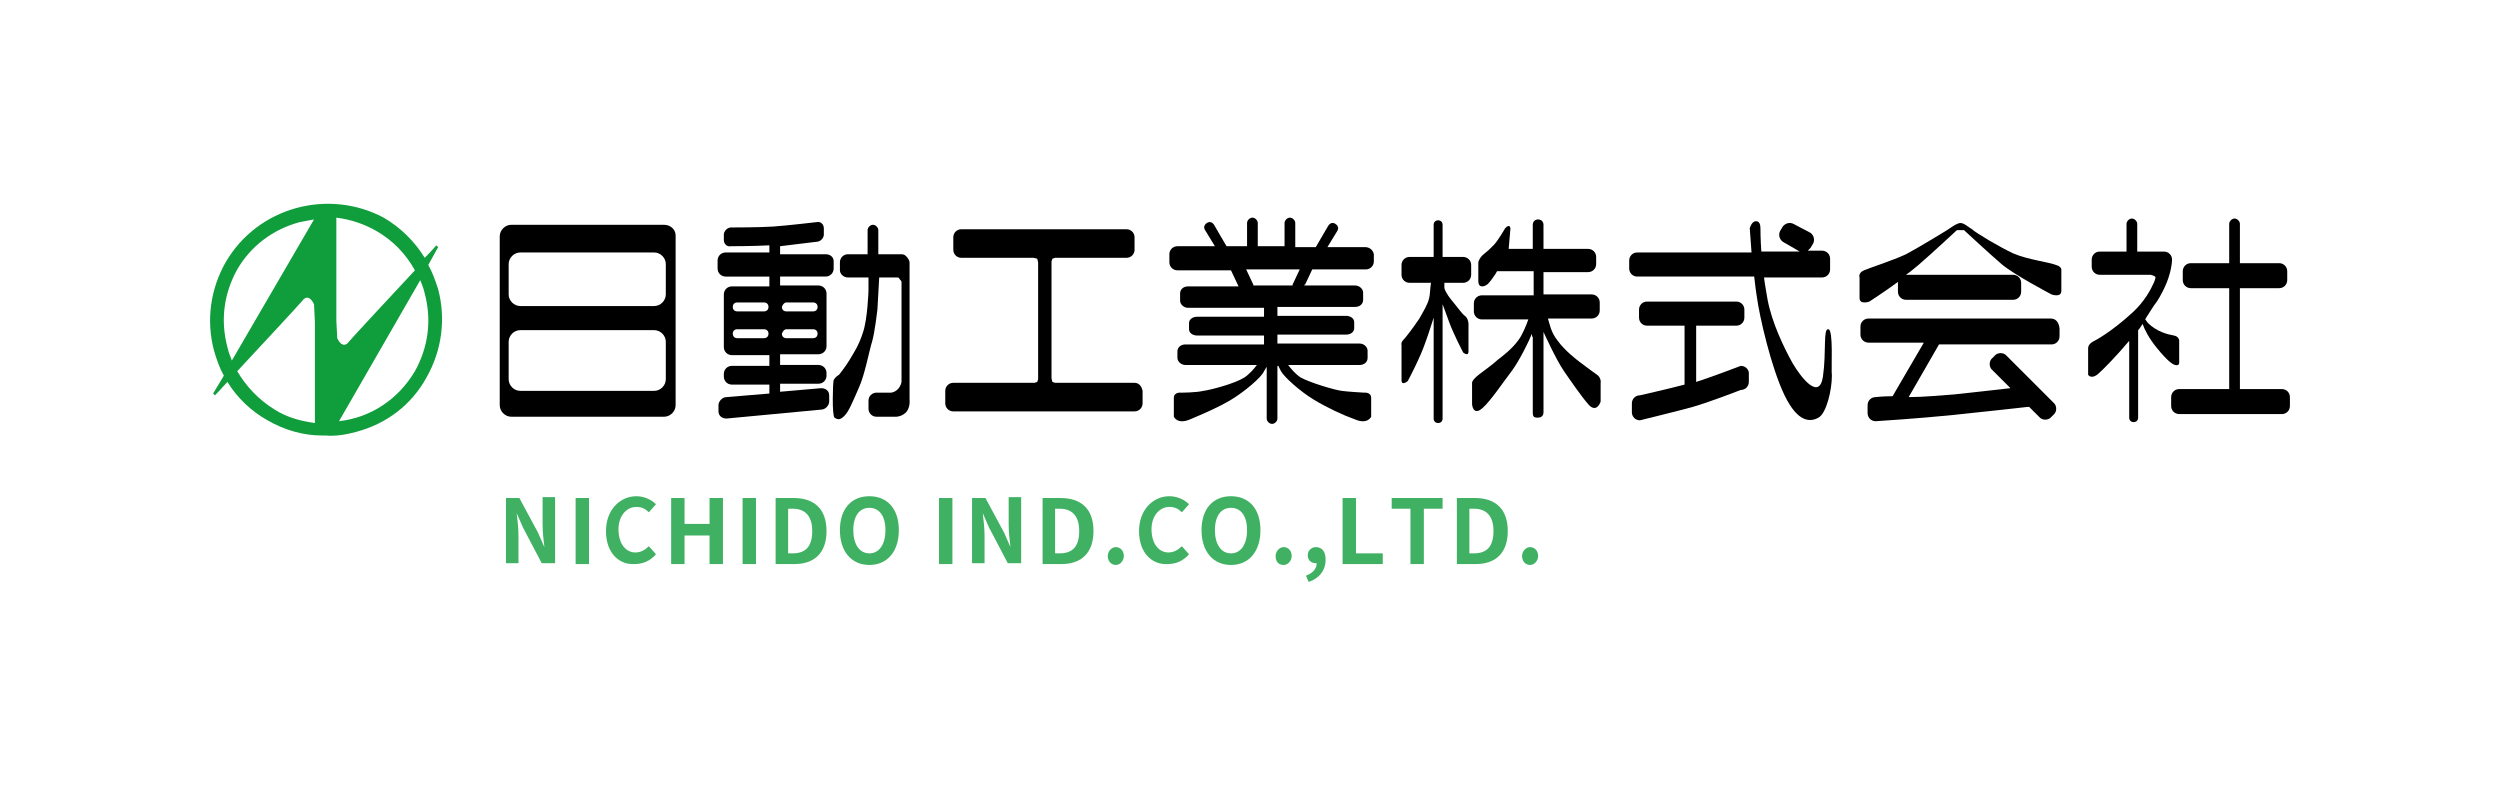
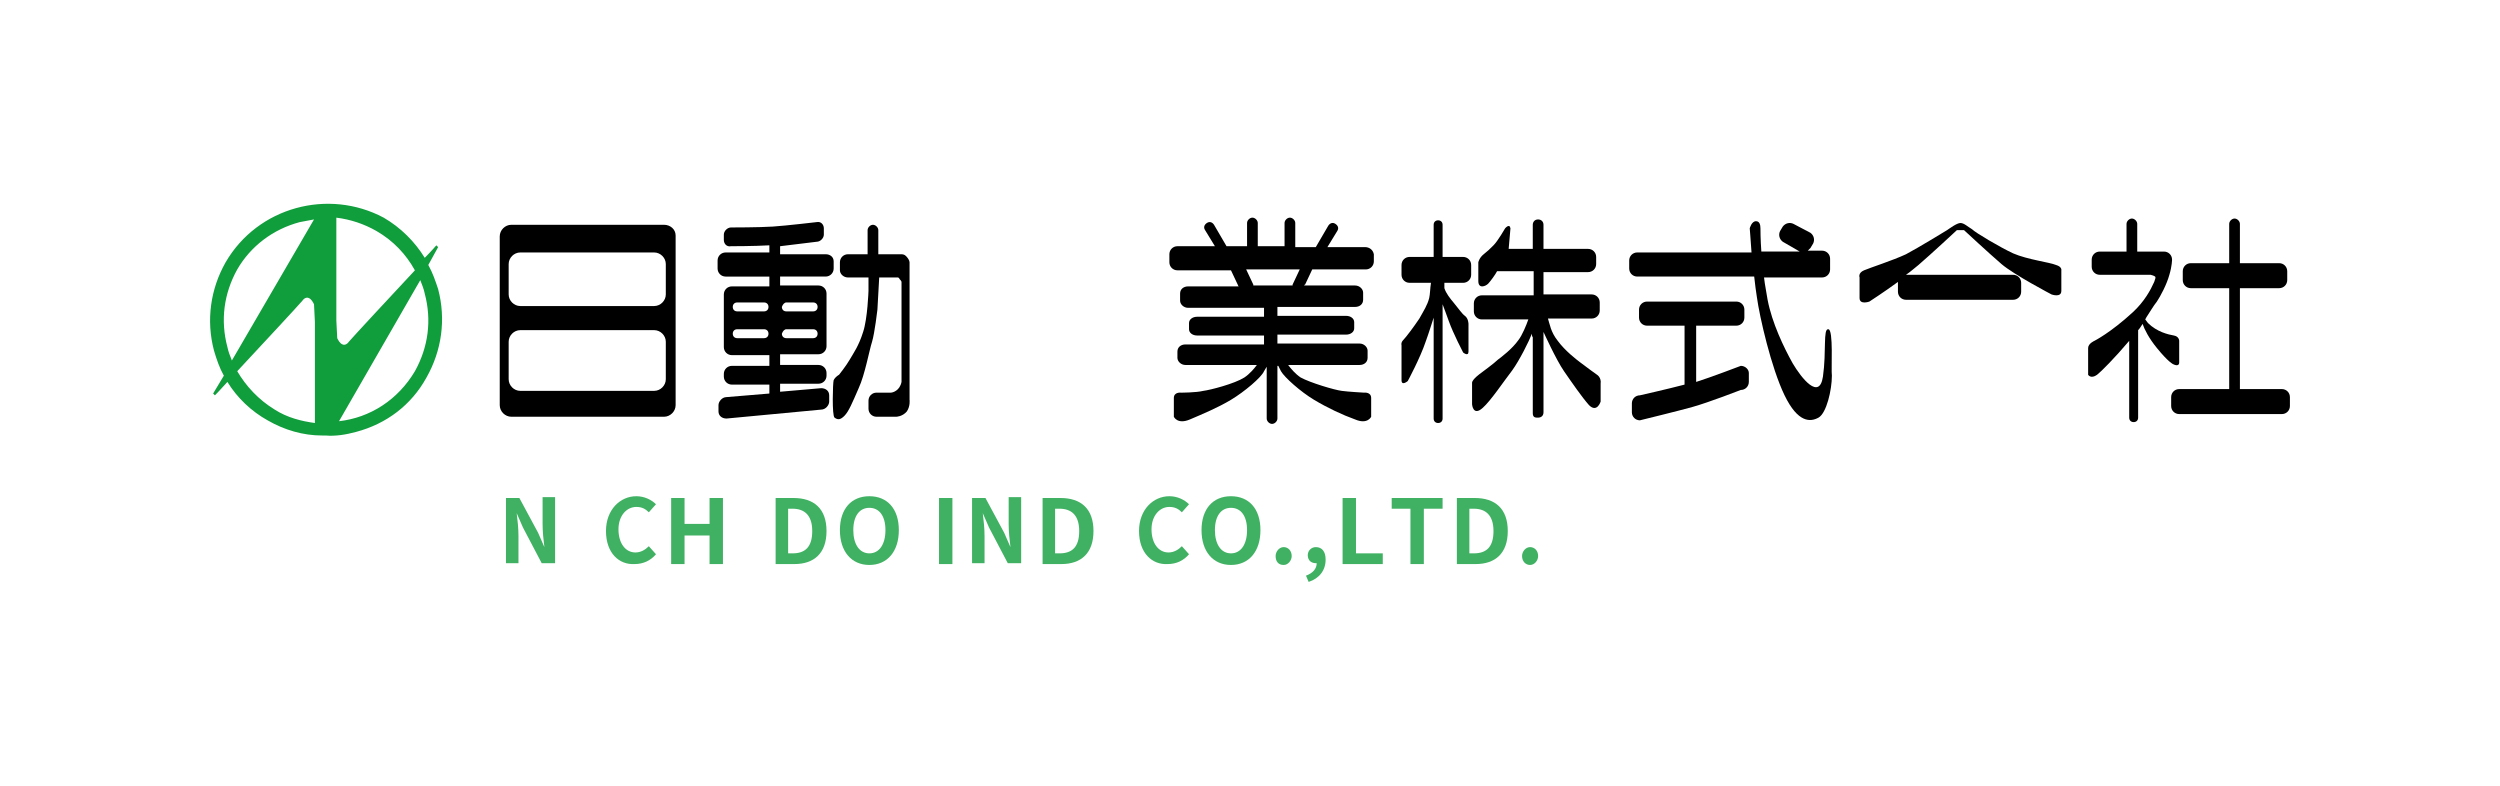
<svg xmlns="http://www.w3.org/2000/svg" width="280" height="88" viewBox="0 0 280 88">
  <defs>
    <style>.cls-1{fill:#fff;}.cls-2{fill:#40b163;}.cls-3{fill:#109d3c;}.cls-3,.cls-4{fill-rule:evenodd;}</style>
  </defs>
  <g id="background">
    <rect class="cls-1" width="280" height="88" />
  </g>
  <g id="_レイヤー_1">
    <g>
      <path class="cls-3" d="M39.87,48.376c3.4-.9,6.2-3,7.9-6.1,1.7-3,2.2-6.5,1.3-9.9-.3-.9-.6-1.8-1.1-2.7l1.1-2-.2-.2s-.5,.6-1.3,1.4c-1.1-1.8-2.7-3.4-4.6-4.5-6.2-3.3-14.1-1.2-17.7,5-1.7,3-2.2,6.5-1.3,9.9,.3,1,.6,1.9,1.1,2.8l-1.2,2,.2,.2s.6-.6,1.4-1.5c1.1,1.8,2.7,3.3,4.5,4.3,1.9,1.1,4,1.7,6.1,1.7h.4c1.1,.1,2.3-.1,3.4-.4m7.7-15.5c.8,3,.4,6-1.1,8.7-1.9,3.2-5,5.2-8.5,5.6l9.1-15.8c.2,.5,.4,1,.5,1.5m-1.1-2.6c-2.7,2.9-6.8,7.3-7.4,8-.2,.3-.5,.4-.7,.3-.3-.1-.5-.5-.6-.7,0-.2-.1-2-.1-2v-11.5c1.6,.2,3.1,.7,4.5,1.5,1.9,1.1,3.3,2.6,4.3,4.4m-21,8.6c-.8-3-.4-6,1.1-8.7,1.5-2.6,4-4.5,7-5.3,.5-.1,1.1-.2,1.6-.3l-9.2,15.8c-.2-.5-.4-1-.5-1.5m1.1,2.7c2.7-2.9,6.7-7.2,7.3-7.9,.2-.3,.5-.4,.7-.3,.3,.1,.5,.5,.6,.7,0,.2,.1,2,.1,2v11.3c-1.5-.2-3.1-.6-4.5-1.5-1.8-1.1-3.2-2.6-4.2-4.3Z" />
      <path class="cls-4" d="M74.37,25.176h-17.1c-.7,0-1.3,.6-1.3,1.3v18.9c0,.7,.6,1.3,1.3,1.3h17.1c.7,0,1.3-.6,1.3-1.3V26.376c0-.7-.6-1.2-1.3-1.2m.2,17.3c0,.7-.6,1.3-1.3,1.3h-15c-.7,0-1.3-.6-1.3-1.3v-4.2c0-.7,.6-1.3,1.3-1.3h15c.7,0,1.3,.6,1.3,1.3v4.2Zm0-9.5c0,.7-.6,1.3-1.3,1.3h-15c-.7,0-1.3-.6-1.3-1.3v-3.4c0-.7,.6-1.3,1.3-1.3h15c.7,0,1.3,.6,1.3,1.3v3.4Z" />
      <path class="cls-4" d="M92.47,28.476h-5.1v-.9c1.6-.2,4.1-.5,4.1-.5,.4,0,.8-.4,.8-.8v-.7c0-.4-.3-.8-.8-.7,0,0-3.4,.4-4.9,.5s-4.7,.1-4.7,.1c-.4,0-.8,.4-.8,.8v.6c0,.4,.3,.8,.8,.7,0,0,2.6,0,4.3-.1v.8h-4.9c-.5,0-.9,.4-.9,.9v.9c0,.5,.4,.9,.9,.9h4.9v1.1h-4.2c-.5,0-.9,.4-.9,.9v5.9c0,.5,.4,.9,.9,.9h4.2v1.2h-4.2c-.5,0-.9,.4-.9,.9v.3c0,.5,.4,.9,.9,.9h4.2v1l-4.8,.4c-.5,0-.9,.5-.9,.9v.7c0,.5,.4,.8,.9,.8l10.6-1c.5,0,.9-.5,.9-.9v-.7c0-.5-.4-.8-.9-.8l-4.6,.4v-.9h4.3c.5,0,.9-.4,.9-.9v-.3c0-.5-.4-.9-.9-.9h-4.3v-1.2h4.3c.5,0,.9-.4,.9-.9v-5.9c0-.5-.4-.9-.9-.9h-4.3v-1h5.1c.5,0,.9-.4,.9-.9v-.8c0-.5-.4-.8-.9-.8m-6.9,9.4h-3c-.3,0-.5-.2-.5-.5s.2-.5,.5-.5h3c.3,0,.5,.2,.5,.5s-.2,.5-.5,.5m0-3h-3c-.3,0-.5-.2-.5-.5s.2-.5,.5-.5h3c.3,0,.5,.2,.5,.5s-.2,.5-.5,.5m2.5-1h3c.3,0,.5,.2,.5,.5s-.2,.5-.5,.5h-3c-.3,0-.5-.2-.5-.5,.1-.3,.3-.5,.5-.5m0,3h3c.3,0,.5,.2,.5,.5s-.2,.5-.5,.5h-3c-.3,0-.5-.2-.5-.5,.1-.3,.3-.5,.5-.5Z" />
      <path class="cls-4" d="M101.87,44.776v-15.4c0-.2-.2-.5-.4-.7s-.4-.2-.6-.2h-2.5v-2.7c0-.3-.3-.6-.6-.6s-.6,.3-.6,.6v2.7h-2.2c-.5,0-.9,.4-.9,.9v.9c0,.4,.4,.8,.9,.8h2.3v1.5s-.1,3.1-.6,4.6c-.5,1.6-1.1,2.4-1.5,3.1s-1.2,1.7-1.2,1.7c0,0-.4,.2-.6,.6-.1,.3-.2,4,.1,4.2,.4,.3,.7,.2,1.1-.2,.5-.5,.9-1.5,1.6-3.1,.7-1.5,1.2-4.3,1.5-5.2,.3-1,.6-3.6,.6-3.6l.2-3.6h2.1s.1,0,.2,.2c.2,.2,.2,.3,.2,.3v11.2c-.2,1-1,1.2-1.2,1.2h-1.6c-.5,0-.9,.4-.9,.9v.9c0,.5,.4,.9,.9,.9h2.2s.7,0,1.2-.6c.4-.6,.3-1.3,.3-1.3Z" />
-       <path class="cls-4" d="M127.07,42.876h-8.9l-.3-.1-.1-.4v-13.1l.1-.3,.3-.1h8c.5,0,.9-.4,.9-.9v-1.4c0-.5-.4-.9-.9-.9h-18.5c-.5,0-.9,.4-.9,.9v1.4c0,.5,.4,.9,.9,.9h8.1l.4,.1,.1,.4v13.1l-.1,.3-.3,.1h-9.1c-.5,0-.9,.4-.9,.9v1.4c0,.5,.4,.9,.9,.9h20.3c.5,0,.9-.4,.9-.9v-1.4c-.1-.5-.4-.9-.9-.9Z" />
      <path class="cls-4" d="M152.87,27.676h-4.2l1.1-1.8c.2-.3,.1-.6-.2-.8s-.6-.1-.8,.2l-1.4,2.4h-2.3v-2.7c0-.3-.3-.6-.6-.6s-.6,.3-.6,.6v2.6h-3v-2.6c0-.3-.3-.6-.6-.6s-.6,.3-.6,.6v2.6h-2.3l-1.4-2.4c-.2-.3-.5-.4-.8-.2s-.4,.5-.2,.8l1.1,1.8h-4.2c-.5,0-.9,.4-.9,.9v.9c0,.5,.4,.9,.9,.9h6l.8,1.7s0,.1,.1,.1h-5.7c-.5,0-.9,.3-.9,.8v.8c0,.4,.4,.8,.9,.8h8.5v1h-7.5c-.5,0-.9,.3-.9,.7v.7c0,.4,.4,.7,.9,.7h7.5v1h-8.8c-.5,0-.9,.3-.9,.8v.7c0,.4,.4,.8,.9,.8h8c-.3,.4-.8,1-1.4,1.4-1.1,.7-3.8,1.4-4.6,1.5-.8,.2-2.5,.2-2.5,.2,0,0-.8-.1-.8,.6v2.1s.4,.9,1.8,.3,3.1-1.3,4.6-2.2,3.4-2.5,3.7-3.2c.1-.2,.2-.3,.3-.5v5.8c0,.3,.3,.6,.6,.6s.6-.3,.6-.6v-5.9h.1c.1,.2,.2,.4,.3,.6,.4,.7,2.2,2.3,3.7,3.2s3.2,1.7,4.6,2.2c1.4,.6,1.8-.3,1.8-.3v-2.1c0-.7-.8-.6-.8-.6,0,0-1.8-.1-2.5-.2-.8-.1-3.5-.9-4.6-1.5-.6-.4-1.1-1-1.4-1.4h8c.5,0,.9-.3,.9-.8v-.8c0-.4-.4-.8-.9-.8h-9.2v-1h7.7c.5,0,.9-.3,.9-.7v-.7c0-.4-.4-.7-.9-.7h-7.7v-1h8.7c.5,0,.9-.3,.9-.8v-.8c0-.4-.4-.8-.9-.8h-5.7s0-.1,.1-.1l.8-1.7h6c.5,0,.9-.4,.9-.9v-.8c-.1-.5-.5-.8-1-.8m-12.5,4.3v-.1l-.8-1.7h6l-.8,1.7v.1h-4.4Z" />
      <path class="cls-4" d="M163.87,28.776h-2.3v-3.6c0-.3-.2-.5-.5-.5s-.5,.2-.5,.5v3.6h-2.7c-.5,0-.9,.4-.9,.9v1.1c0,.5,.4,.9,.9,.9h2.4c-.1,.6-.1,1.3-.2,1.7-.2,.8-.6,1.4-1.1,2.3-.6,.9-1.5,2.1-1.8,2.4s-.2,.6-.2,.6v3.9c0,.7,.7,.1,.7,.1,0,0,1.4-2.6,2-4.4,.4-1.1,.7-2.1,.9-2.7v11.3c0,.3,.2,.5,.5,.5s.5-.2,.5-.5v-12.8c.2,.5,.4,1.1,.7,1.9,.5,1.4,1.6,3.5,1.6,3.5,0,0,.6,.5,.6-.1v-3.1s0-.6-.4-.9c-.3-.2-.7-.8-1.2-1.4s-.9-1.1-1.1-1.7v-.6h2.1c.5,0,.9-.4,.9-.9v-1.1c0-.5-.4-.9-.9-.9Z" />
      <path class="cls-4" d="M178.87,41.976s-1.4-1-1.9-1.4c-.4-.3-1.7-1.3-2.5-2.4-.8-1-.9-1.9-1.1-2.5h4.9c.5,0,.9-.4,.9-.9v-.9c0-.5-.4-.9-.9-.9h-5.4v-2.5h5c.5,0,.9-.4,.9-.9v-.8c0-.5-.4-.9-.9-.9h-5v-2.7c0-.4-.3-.6-.6-.6-.4,0-.6,.3-.6,.6v2.7h-2.7l.2-2.3c-.1-.6-.6,0-.6,0,0,0-.8,1.4-1.3,1.9s-.6,.6-1.1,1-.6,.9-.6,.9v2.1c0,.9,.8,.6,1.1,.3,.2-.2,.8-1,1-1.4h4.1v2.7h-5.8c-.5,0-.9,.4-.9,.9v.9c0,.5,.4,.9,.9,.9h5.2c-.2,.6-.7,1.8-1.1,2.3-.7,1-1.9,1.9-2.3,2.2-.4,.4-1.9,1.5-1.9,1.5,0,0-1,.7-1,1.1v2.4s.1,1.4,1.2,.4c.9-.8,2.3-2.9,3.3-4.2,.8-1.1,1.9-3.3,2.2-4.1,0,.1,0,.3,.1,.4v8.5c0,.5,.3,.5,.6,.5,.2,0,.6-.1,.6-.6v-9s1.4,3.1,2.3,4.4,2,2.9,2.8,3.8c.9,.9,1.3-.4,1.3-.4v-2c.1-.7-.4-1-.4-1Z" />
      <path class="cls-4" d="M204.77,36.876c-.6-.1-.2,2.5-.6,5.3-.4,2.7-2.4,.2-3.4-1.5-1-1.8-2.3-4.5-2.8-7.1-.1-.7-.3-1.6-.4-2.5h6.5c.5,0,.9-.4,.9-.9v-1.2c0-.5-.4-.9-.9-.9h-1.6c.1-.1,.2-.2,.3-.3l.3-.5c.2-.4,.1-.9-.3-1.2l-1.9-1c-.4-.2-.9-.1-1.2,.3l-.3,.5c-.2,.4-.1,.9,.3,1.2l1.9,1.1h-4.3c-.1-1.4-.1-2.4-.1-2.6,0-.4-.1-.8-.5-.8-.5,0-.7,.8-.7,.8,0,0,.1,1.2,.2,2.7h-12.8c-.5,0-.9,.4-.9,.9v.9c0,.5,.4,.9,.9,.9h13.1c.1,.9,.2,1.7,.3,2.3,.3,2.2,1.6,7.9,3.1,11s2.9,3,3.8,2.5,1.5-3.1,1.5-4.7c-.1-.7,.2-5.2-.4-5.2h0Z" />
      <path class="cls-4" d="M194.97,40.976s-3.4,1.3-5,1.8v-6.3h4.5c.5,0,.9-.4,.9-.9v-.9c0-.5-.4-.9-.9-.9h-10c-.5,0-.9,.4-.9,.9v.9c0,.5,.4,.9,.9,.9h4.2v6.6c-1.9,.5-5,1.2-5,1.2-.5,0-.9,.4-.9,.9v1c0,.5,.4,.9,.9,.9,0,0,4.5-1.1,5.9-1.5,1.8-.5,5.4-1.9,5.4-1.9,.5,0,.9-.4,.9-.9v-1c0-.4-.4-.8-.9-.8h0Z" />
      <path class="cls-4" d="M230.27,29.676c-.7-.3-3.2-.6-4.8-1.3-1.5-.7-4.2-2.3-4.6-2.7-.5-.3-.9-.7-1.3-.7s-1.2,.6-1.5,.8c-.5,.3-3.1,1.9-4.6,2.7-1.5,.7-4,1.5-4.7,1.8-.7,.3-.5,.8-.5,.8v2.3c0,.8,1.1,.4,1.1,.4,0,0,1.7-1.1,3.2-2.2v1.1c0,.5,.4,.9,.9,.9h12c.5,0,.9-.4,.9-.9v-1c0-.5-.4-.9-.9-.9h-12c.6-.4,1-.8,1.4-1.1,1.4-1.2,4.3-3.9,4.3-3.9h.8s2.8,2.6,4.2,3.8c1.4,1.2,5.6,3.4,5.6,3.4,0,0,1.1,.4,1.1-.4v-2.3s.1-.4-.6-.6h0Z" />
-       <path class="cls-4" d="M229.67,35.676h-20.4c-.5,0-.9,.4-.9,.9v.9c0,.5,.4,.9,.9,.9h6.2l-3.5,6c-1.1,0-1.9,.1-1.9,.1-.5,0-.9,.4-.9,.9v.9c0,.5,.4,.9,.9,.9,0,0,4.8-.3,8.7-.7s8.3-.9,8.3-.9h.2l1.2,1.2c.3,.3,.9,.3,1.2,0l.4-.4c.3-.3,.3-.9,0-1.2l-5.4-5.4c-.3-.3-.9-.3-1.2,0l-.4,.4c-.3,.3-.3,.9,0,1.2l2.1,2.1c-1.8,.2-4.5,.5-6.3,.7-1.5,.1-3.4,.3-5.1,.3l3.4-5.9h12.6c.5,0,.9-.4,.9-.9v-.9c-.1-.8-.5-1.1-1-1.1Z" />
      <path class="cls-4" d="M244.07,40.576v-2.4s0-.5-.6-.6-1.9-.4-2.9-1.4c-.1-.1-.2-.3-.3-.4,0-.1,.1-.1,.1-.2,.4-.6,.8-1.3,1.2-1.8,.4-.6,1.1-1.9,1.4-3,.3-1,.3-1.7,.3-1.7,0-.5-.4-.9-.9-.9h-3v-3.1c0-.3-.3-.6-.6-.6s-.6,.3-.6,.6v3.1h-3c-.5,0-.9,.4-.9,.9v.8c0,.5,.4,.9,.9,.9h5.7s.4,.1,.5,.2,0,.3-.1,.6c-.4,.9-1.1,2.2-2.4,3.4-2.5,2.3-4.3,3.2-4.3,3.2,0,0-.7,.3-.7,.8v3s.3,.5,1,0c.4-.3,2-1.9,3.6-3.8v8.6c0,.3,.2,.5,.5,.5s.5-.2,.5-.5v-9.8c.2-.2,.3-.4,.5-.7,.2,.6,.7,1.6,1.6,2.7,1.3,1.6,1.8,1.8,1.8,1.8,0,0,.7,.4,.7-.2Z" />
      <path class="cls-4" d="M255.57,43.576h-4.7v-11.3h4.4c.5,0,.9-.4,.9-.9v-1c0-.5-.4-.9-.9-.9h-4.4v-4.4c0-.3-.3-.6-.6-.6s-.6,.3-.6,.6v4.4h-4.3c-.5,0-.9,.4-.9,.9v1c0,.5,.4,.9,.9,.9h4.3v11.3h-5.6c-.5,0-.9,.4-.9,.9v1c0,.5,.4,.9,.9,.9h11.5c.5,0,.9-.4,.9-.9v-1c0-.5-.4-.9-.9-.9h0Z" />
      <g>
        <path class="cls-2" d="M56.67,55.776h1.5l2.1,3.9,.7,1.6c-.1-.8-.2-1.7-.2-2.6v-3h1.4v7.4h-1.5l-2.1-4-.7-1.6c.1,.8,.2,1.7,.2,2.6v3h-1.4v-7.3Z" />
-         <path class="cls-2" d="M64.57,55.776h1.4v7.4h-1.5v-7.4h.1Z" />
        <path class="cls-2" d="M67.87,59.476c0-2.4,1.6-3.9,3.4-3.9,.9,0,1.7,.4,2.2,.9l-.8,.9c-.4-.4-.8-.6-1.4-.6-1.1,0-2,1-2,2.5,0,1.6,.8,2.6,1.9,2.6,.6,0,1.1-.3,1.5-.7l.8,.9c-.6,.7-1.4,1.1-2.4,1.1-1.7,.1-3.2-1.2-3.2-3.7Z" />
        <path class="cls-2" d="M75.17,55.776h1.5v2.9h2.8v-2.9h1.5v7.4h-1.5v-3.2h-2.8v3.2h-1.5v-7.4Z" />
-         <path class="cls-2" d="M83.17,55.776h1.5v7.4h-1.5v-7.4Z" />
        <path class="cls-2" d="M86.87,55.776h2c2.3,0,3.7,1.2,3.7,3.7s-1.4,3.7-3.6,3.7h-2.1v-7.4Zm1.9,6.2c1.4,0,2.2-.7,2.2-2.5s-.9-2.5-2.2-2.5h-.5v5h.5Z" />
        <path class="cls-2" d="M94.07,59.376c0-2.4,1.3-3.8,3.3-3.8s3.3,1.4,3.3,3.8-1.3,3.9-3.3,3.9-3.3-1.5-3.3-3.9Zm5.1,0c0-1.6-.7-2.5-1.8-2.5s-1.8,.9-1.8,2.5,.7,2.6,1.8,2.6,1.8-1,1.8-2.6Z" />
        <path class="cls-2" d="M105.17,55.776h1.5v7.4h-1.5v-7.4Z" />
        <path class="cls-2" d="M108.87,55.776h1.5l2.1,3.9,.7,1.6c-.1-.8-.2-1.7-.2-2.6v-3h1.4v7.4h-1.5l-2.1-4-.7-1.6c.1,.8,.2,1.7,.2,2.6v3h-1.4v-7.3Z" />
        <path class="cls-2" d="M116.77,55.776h2c2.3,0,3.7,1.2,3.7,3.7s-1.4,3.7-3.6,3.7h-2.1v-7.4Zm1.9,6.2c1.4,0,2.2-.7,2.2-2.5s-.9-2.5-2.2-2.5h-.5v5h.5Z" />
-         <path class="cls-2" d="M124.07,62.276c0-.5,.4-1,.9-1s.9,.4,.9,1c0,.5-.4,1-.9,1s-.9-.4-.9-1Z" />
        <path class="cls-2" d="M127.57,59.476c0-2.4,1.6-3.9,3.4-3.9,.9,0,1.7,.4,2.2,.9l-.8,.9c-.4-.4-.8-.6-1.4-.6-1.1,0-2,1-2,2.5,0,1.6,.8,2.6,1.9,2.6,.6,0,1.1-.3,1.5-.7l.8,.9c-.6,.7-1.4,1.1-2.4,1.1-1.7,.1-3.2-1.2-3.2-3.7Z" />
        <path class="cls-2" d="M134.57,59.376c0-2.4,1.3-3.8,3.3-3.8s3.3,1.4,3.3,3.8-1.3,3.9-3.3,3.9-3.3-1.5-3.3-3.9Zm5.1,0c0-1.6-.7-2.5-1.8-2.5s-1.8,.9-1.8,2.5,.7,2.6,1.8,2.6,1.8-1,1.8-2.6Z" />
        <path class="cls-2" d="M142.87,62.276c0-.5,.4-1,.9-1s.9,.4,.9,1c0,.5-.4,1-.9,1-.6,0-.9-.4-.9-1Z" />
        <path class="cls-2" d="M146.27,64.476c.8-.3,1.2-.8,1.2-1.4h-.1c-.5,0-.9-.3-.9-.9,0-.5,.4-.9,.9-.9,.7,0,1.1,.5,1.1,1.4,0,1.2-.7,2.1-1.9,2.5l-.3-.7Z" />
        <path class="cls-2" d="M150.37,55.776h1.5v6.2h3v1.2h-4.5v-7.4Z" />
        <path class="cls-2" d="M157.97,56.976h-2.1v-1.2h5.7v1.2h-2.1v6.2h-1.5v-6.2Z" />
        <path class="cls-2" d="M163.17,55.776h2c2.3,0,3.7,1.2,3.7,3.7s-1.4,3.7-3.6,3.7h-2.1v-7.4Zm1.9,6.2c1.4,0,2.2-.7,2.2-2.5s-.9-2.5-2.2-2.5h-.5v5h.5Z" />
        <path class="cls-2" d="M170.47,62.276c0-.5,.4-1,.9-1s.9,.4,.9,1c0,.5-.4,1-.9,1s-.9-.4-.9-1Z" />
      </g>
    </g>
  </g>
</svg>